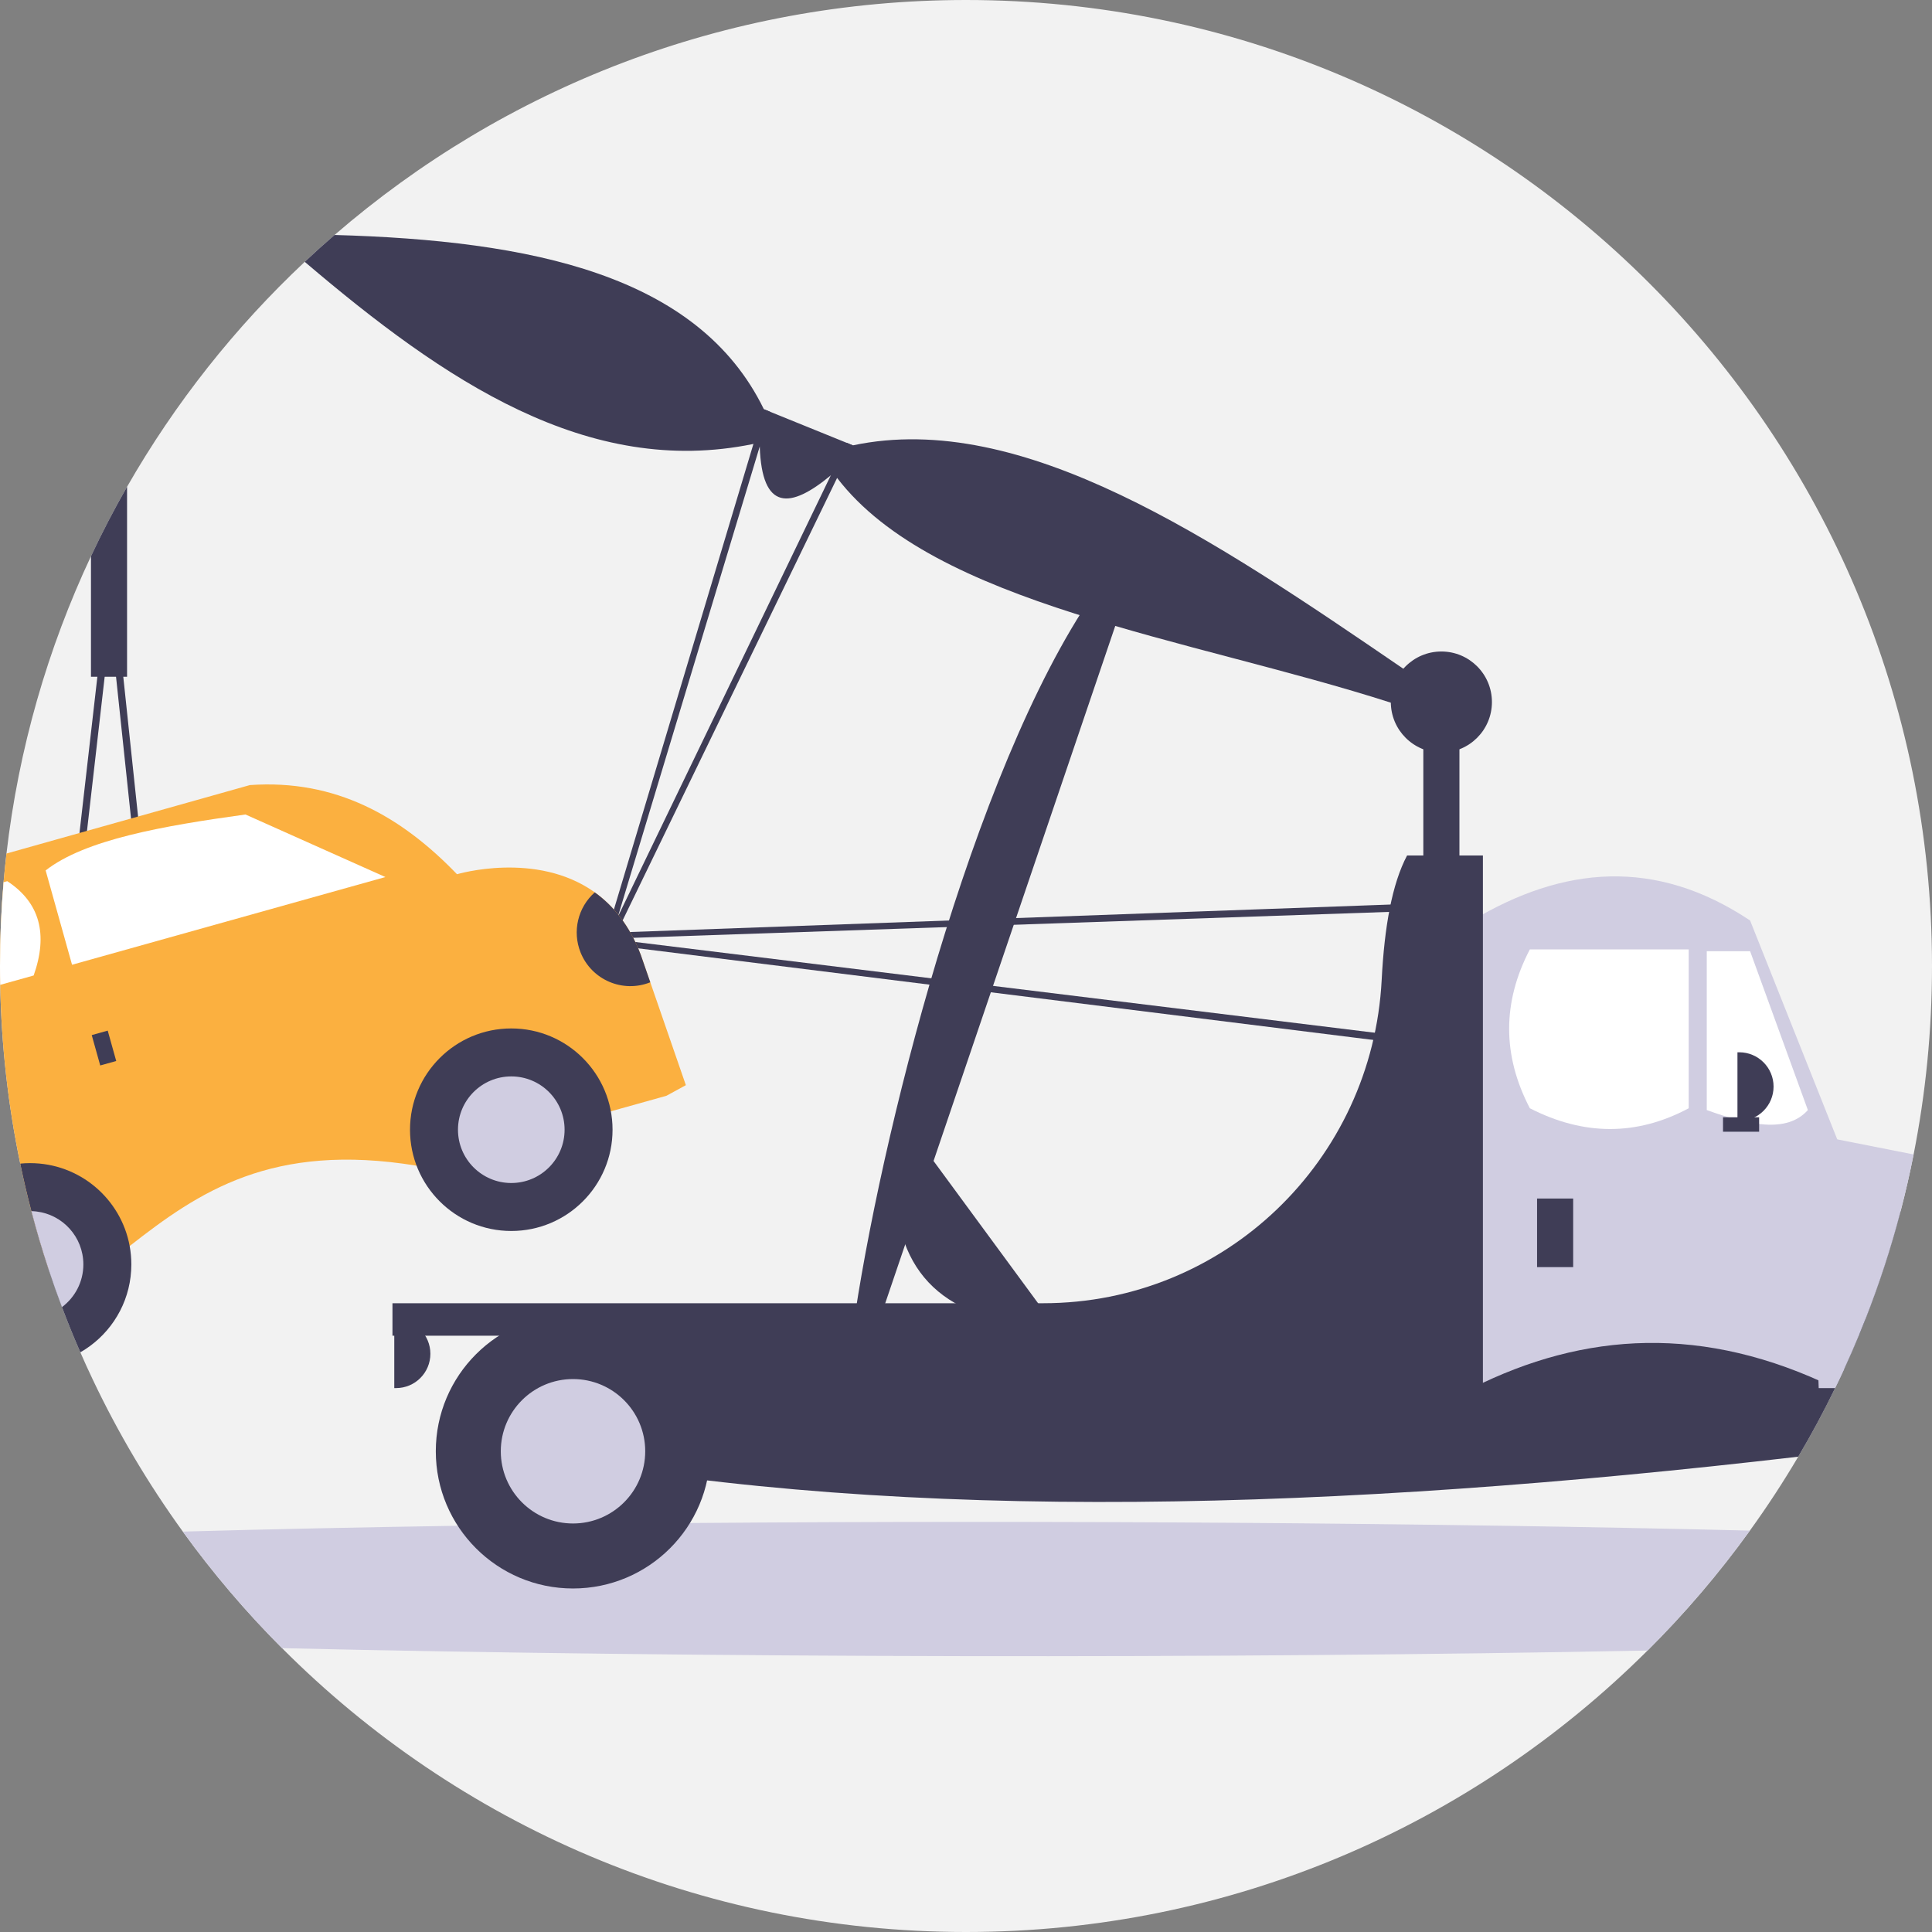
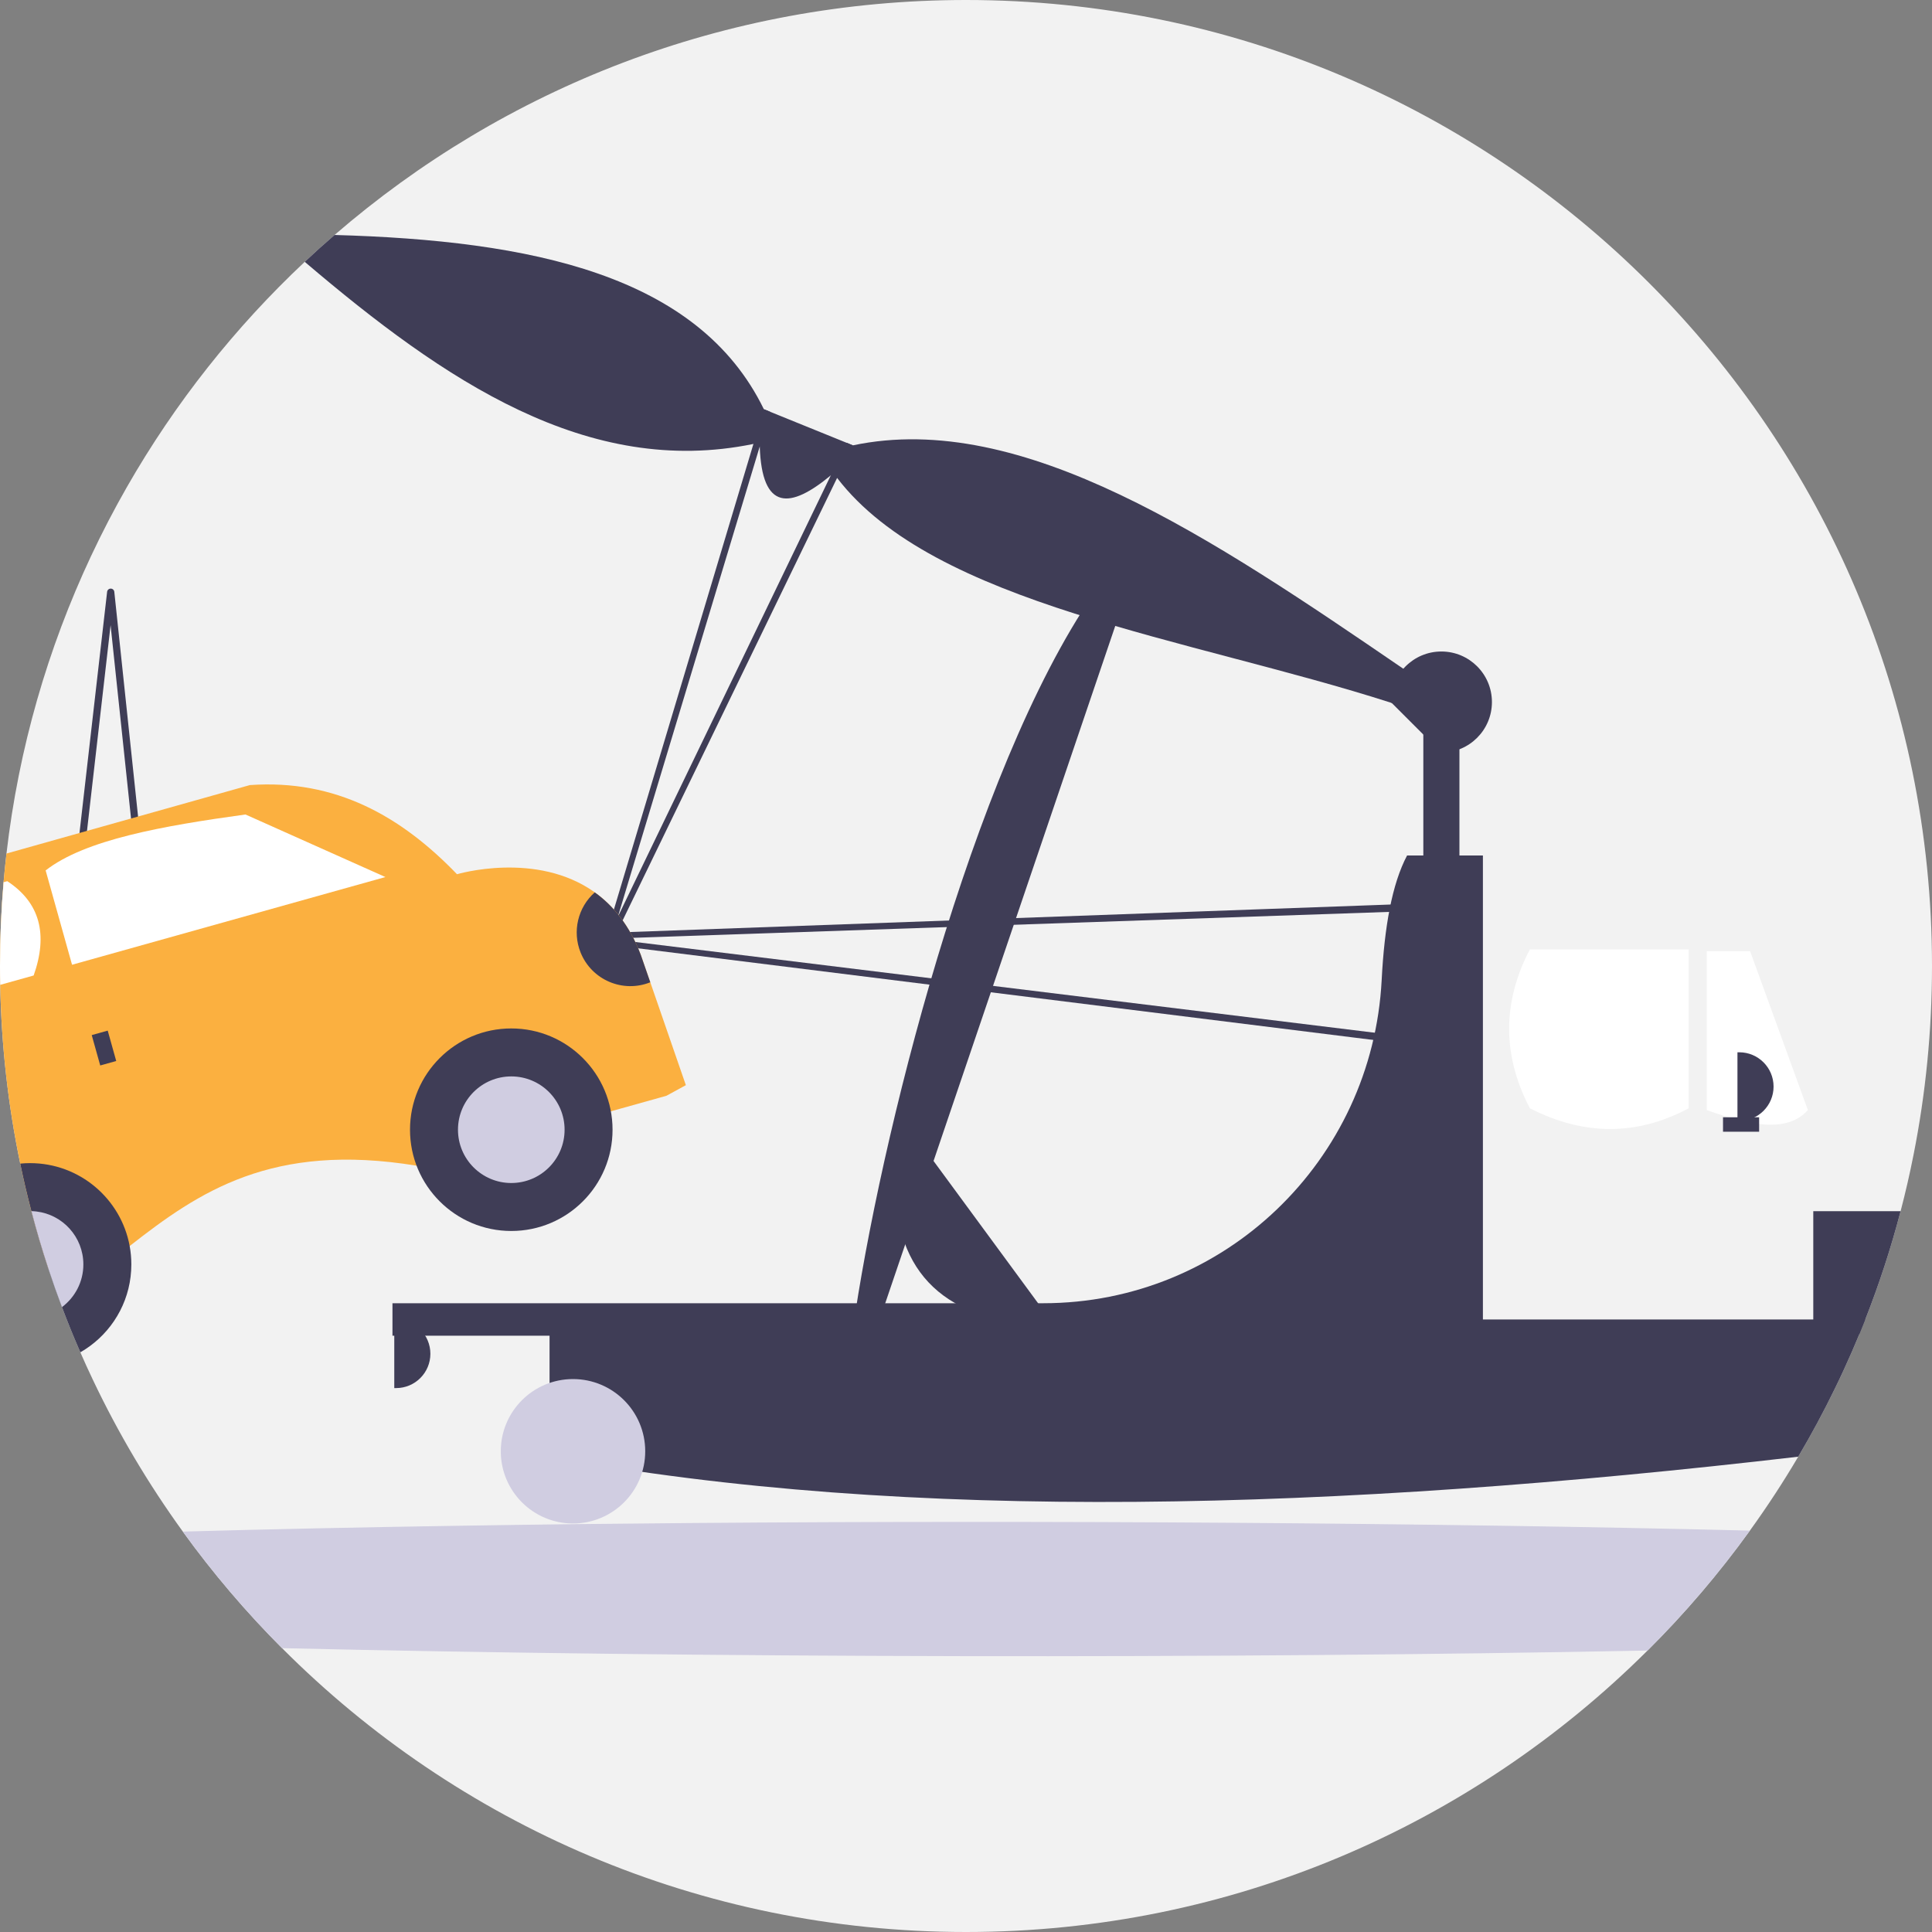
<svg xmlns="http://www.w3.org/2000/svg" width="200" height="200" viewBox="0 0 200 200" fill="none">
  <rect x="0" y="0" width="200" height="200" fill="#808080" stroke="none" />
  <g clip-path="url(#clip0_119_40)">
    <path d="M200 100C200 106.676 199.346 113.201 198.096 119.509C197.707 121.488 197.256 123.444 196.75 125.38C195.75 129.213 194.525 132.954 193.093 136.593C192.898 137.093 192.698 137.589 192.491 138.086C191.981 139.324 191.448 140.549 190.889 141.759C190.593 142.407 190.287 143.052 189.972 143.694C188.796 146.117 187.522 148.488 186.154 150.796C184.602 153.426 182.932 155.981 181.148 158.448C177.957 162.873 174.411 167.028 170.552 170.864C152.469 188.873 127.534 200 100 200C72.34 200 47.299 188.769 29.198 170.617C25.466 166.877 22.028 162.843 18.926 158.549C15.349 153.608 12.213 148.324 9.577 142.756C9.142 141.843 8.722 140.92 8.318 139.991C8.265 139.877 8.219 139.765 8.17 139.651C7.549 138.222 6.966 136.775 6.414 135.312C5.92 134.003 5.451 132.679 5.012 131.343C4.364 129.38 3.775 127.392 3.25 125.377C2.824 123.753 2.438 122.111 2.096 120.457C0.849 114.466 0.139 108.281 0.022 101.951C0.006 101.302 0 100.651 0 100C0 97.077 0.127 94.185 0.37 91.327C0.457 90.333 0.556 89.343 0.67 88.358C1.932 77.469 4.944 67.114 9.417 57.58C10.568 55.127 11.815 52.728 13.154 50.389C18.111 41.731 24.324 33.886 31.546 27.105C32.556 26.154 33.583 25.228 34.633 24.324C52.16 9.167 75.009 0 100 0C155.228 0 200 44.772 200 100Z" fill="#F2F2F2" />
    <path d="M151.08 71.928H147.342V98.467H151.08V71.928Z" fill="#3F3D56" />
    <path d="M151.09 71.593L150.954 71.929L149.682 75.055L147.343 74.105L143.978 72.741C123.099 66.039 96.71 62.609 86.657 49.475L86.003 49.21C81.797 52.7 78.876 52.904 78.648 46.222L77.994 45.957C60.838 49.484 46.002 39.412 31.546 27.105C32.556 26.154 33.583 25.228 34.633 24.324C54.955 24.894 72.285 28.42 79.074 42.361L79.731 42.63L87.63 45.833L88.29 46.102C105.834 42.402 125.544 55.738 145.275 69.231L151.09 71.593Z" fill="#3F3D56" />
    <path d="M181.148 158.447C177.957 162.873 174.411 167.028 170.553 170.864C126.093 171.731 72.515 171.623 29.198 170.617C25.466 166.876 22.028 162.842 18.926 158.549C27.923 158.299 37.478 158.102 47.389 157.947C51.312 157.883 55.293 157.83 59.318 157.781C63.315 157.738 67.355 157.697 71.426 157.663H71.429C108.42 157.364 147.988 157.639 181.148 158.447Z" fill="#D0CDE1" />
    <path d="M196.75 125.38C195.75 129.213 194.525 132.954 193.093 136.593C192.898 137.093 192.698 137.59 192.491 138.086H187.71V125.38H196.75Z" fill="#3F3D56" />
    <path d="M193.093 136.593C192.898 137.093 192.698 137.589 192.491 138.086C191.981 139.324 191.448 140.549 190.889 141.759C190.593 142.407 190.287 143.052 189.972 143.694C188.796 146.117 187.522 148.488 186.154 150.796C138.383 156.362 94.172 157.696 56.889 150.796V136.593H193.093Z" fill="#3F3D56" />
-     <path d="M190.889 119.704V141.759C190.593 142.407 190.287 143.053 189.972 143.695C176.404 137.07 164.001 137.86 152.389 143.695V95.29C161.789 89.67 171.351 88.745 181.17 95.29L190.191 117.948L190.889 119.704Z" fill="#D0CDE1" />
    <path d="M158.369 98.28H174.815V114.726C169.393 117.623 163.909 117.561 158.369 114.726C155.512 109.244 155.512 103.762 158.369 98.28Z" fill="white" />
    <path d="M187.15 114.913C184.988 117.346 181.025 116.476 176.684 114.913V98.467H181.17L187.15 114.913Z" fill="white" />
-     <path d="M162.854 124.071H159.117V131.172H162.854V124.071Z" fill="#3F3D56" />
    <path d="M179.861 108.932H180.048C182.009 108.932 183.599 110.522 183.599 112.483C183.599 114.444 182.009 116.034 180.048 116.034H179.861V108.932Z" fill="#3F3D56" />
    <path d="M40.815 136.592H41.002C42.963 136.592 44.553 138.182 44.553 140.143C44.553 142.104 42.963 143.694 41.002 143.694H40.815V136.592Z" fill="#3F3D56" />
-     <path d="M198.096 119.509C197.707 121.488 197.256 123.444 196.75 125.38C195.75 129.213 194.525 132.954 193.093 136.593C192.898 137.093 192.698 137.589 192.491 138.086C191.981 139.324 191.448 140.549 190.889 141.759C190.593 142.407 190.287 143.052 189.972 143.694H188.272L188.071 138.086L188.018 136.593L187.71 127.892L187.336 117.386L190.191 117.947L198.096 119.509Z" fill="#D0CDE1" />
-     <path d="M59.317 164.439C67.162 164.439 73.521 158.08 73.521 150.235C73.521 142.391 67.162 136.031 59.317 136.031C51.473 136.031 45.114 142.391 45.114 150.235C45.114 158.08 51.473 164.439 59.317 164.439Z" fill="#3F3D56" />
    <path d="M59.317 157.711C63.446 157.711 66.793 154.364 66.793 150.235C66.793 146.106 63.446 142.76 59.317 142.76C55.189 142.76 51.842 146.106 51.842 150.235C51.842 154.364 55.189 157.711 59.317 157.711Z" fill="#D0CDE1" />
    <path d="M153.51 134.91L153.51 88.561H145.66C144.103 91.497 143.312 95.96 143.031 101.439C142.068 120.162 126.739 134.91 107.991 134.91H40.628V138.274H144.993C145.214 140.577 145.439 142.886 145.66 145.189L153.51 145.189V138.274L153.51 134.91Z" fill="#3F3D56" />
    <path d="M92.813 119.394L94.921 117.845L107.872 135.467L105.763 137.017C96.037 135.816 91.766 129.903 92.813 119.394Z" fill="#3F3D56" />
    <path d="M114.393 59.809L116.784 60.872L90.921 137.027L88.531 135.964C91.736 115.095 101.584 76.914 114.393 59.809Z" fill="#3F3D56" />
    <path d="M182.104 115.66H178.366V117.156H182.104V115.66Z" fill="#3F3D56" />
    <path d="M148.533 93.712C148.535 93.684 148.536 93.659 148.531 93.633C148.509 93.425 148.325 93.279 148.12 93.302L145.711 93.573L61.084 96.632L60.336 96.715C60.172 96.733 60.041 96.856 60.011 97.02C59.975 97.224 60.109 97.417 60.313 97.454L146.724 108.225C146.93 108.246 147.111 108.094 147.133 107.887L148.533 93.712ZM62.975 97.172L145.574 94.339L147.743 94.097L146.427 107.413L62.975 97.172Z" fill="#3F3D56" />
    <path d="M87.63 45.833L86.003 49.21L63.96 94.907L78.648 46.222L79.731 42.63L79.074 42.361L77.994 45.957L62.84 96.525L62.679 97.259C62.642 97.42 62.716 97.583 62.864 97.663C63.043 97.765 63.272 97.701 63.37 97.519L86.657 49.475L88.29 46.102L87.63 45.833Z" fill="#3F3D56" />
    <path d="M15.673 97.571L14.589 87.346L14.293 84.528L12.762 70.059L11.833 61.266C11.815 61.077 11.654 60.932 11.463 60.932C11.272 60.932 11.111 61.074 11.089 61.262L10.08 70.059L8.228 86.231L7.886 89.222L6.895 97.864L5.515 109.911C5.512 109.923 5.512 109.935 5.512 109.951C5.509 110.154 5.676 110.324 5.883 110.327L10.377 110.37L16.614 110.429H16.617C16.63 110.429 16.642 110.426 16.654 110.426C16.861 110.404 17.009 110.219 16.988 110.015L15.673 97.571ZM11.975 109.636L10.188 109.62L6.306 109.583L7.429 99.775V99.772L8.664 89.006L9.006 86.012L10.836 70.059L11.448 64.719L12.012 70.059L13.565 84.731L13.861 87.549L14.941 97.775L16.201 109.676L11.975 109.636Z" fill="#3F3D56" />
    <path d="M71 112.336L68.988 113.435L63.238 115.043L58.417 116.395L47.947 119.324L43.127 120.673C28.142 118.215 20.576 123.389 13.423 128.988L8.602 130.336L5.012 131.343C4.364 129.38 3.775 127.392 3.25 125.377C2.824 123.753 2.438 122.111 2.096 120.457C0.849 114.466 0.139 108.281 0.022 101.951C0.006 101.302 0 100.651 0 100C0 97.077 0.127 94.185 0.37 91.327C0.457 90.333 0.556 89.343 0.67 88.358L8.228 86.231L9.006 86.012L13.565 84.731L14.293 84.528L25.864 81.272C34.76 80.643 41.537 84.507 47.309 90.5C47.309 90.5 55.525 88.046 61.571 92.376C63.485 93.75 65.179 95.802 66.327 98.83L67.318 101.685L71 112.336Z" fill="#FBB040" />
    <path d="M52.928 127.431C58.718 127.431 63.411 122.738 63.411 116.948C63.411 111.158 58.718 106.464 52.928 106.464C47.138 106.464 42.444 111.158 42.444 116.948C42.444 122.738 47.138 127.431 52.928 127.431Z" fill="#3F3D56" />
    <path d="M52.928 122.465C55.975 122.465 58.446 119.995 58.446 116.948C58.446 113.9 55.975 111.43 52.928 111.43C49.881 111.43 47.41 113.9 47.41 116.948C47.41 119.995 49.881 122.465 52.928 122.465Z" fill="#D0CDE1" />
    <path d="M13.596 130.892C13.596 134.361 11.911 137.435 9.312 139.343C8.994 139.577 8.661 139.793 8.318 139.991C8.265 139.877 8.219 139.765 8.17 139.651C7.549 138.222 6.966 136.775 6.414 135.312C5.92 134.003 5.451 132.679 5.012 131.343C4.364 129.38 3.775 127.392 3.25 125.377C2.824 123.753 2.438 122.111 2.096 120.457C2.429 120.423 2.769 120.407 3.111 120.407C8.25 120.407 12.528 124.105 13.423 128.988C13.537 129.605 13.596 130.241 13.596 130.892Z" fill="#3F3D56" />
    <path d="M8.63 130.892C8.63 132.701 7.759 134.305 6.414 135.312C5.92 134.003 5.451 132.679 5.012 131.343C4.364 129.38 3.775 127.392 3.25 125.376C6.049 125.444 8.327 127.593 8.602 130.336C8.62 130.518 8.63 130.704 8.63 130.892Z" fill="#D0CDE1" />
    <path d="M39.896 90.791L7.458 99.871L4.725 90.106C8.809 86.917 16.845 85.497 25.412 84.316L39.896 90.791Z" fill="white" />
    <path d="M3.485 100.982L0.022 101.951C0.006 101.303 0 100.651 0 100C0 97.077 0.127 94.185 0.37 91.327L0.753 91.219C4.136 93.439 4.991 96.716 3.485 100.982Z" fill="white" />
    <path d="M11.151 106.69L9.496 107.153L10.376 110.297L12.031 109.834L11.151 106.69Z" fill="#3F3D56" />
    <path d="M67.317 101.686C64.47 102.825 61.239 101.441 60.099 98.594C59.229 96.419 59.817 93.932 61.57 92.377C63.484 93.75 65.18 95.802 66.328 98.83L67.317 101.686Z" fill="#3F3D56" />
-     <path d="M9.417 57.58C10.568 55.127 11.815 52.728 13.154 50.389V70.059H9.417V57.58Z" fill="#3F3D56" />
-     <path d="M149.211 77.909C152.101 77.909 154.444 75.566 154.444 72.676C154.444 69.786 152.101 67.443 149.211 67.443C146.321 67.443 143.978 69.786 143.978 72.676C143.978 75.566 146.321 77.909 149.211 77.909Z" fill="#3F3D56" />
+     <path d="M149.211 77.909C152.101 77.909 154.444 75.566 154.444 72.676C154.444 69.786 152.101 67.443 149.211 67.443C146.321 67.443 143.978 69.786 143.978 72.676Z" fill="#3F3D56" />
  </g>
  <defs>
    <clipPath id="clip0_119_40">
      <rect width="200" height="200" fill="white" />
    </clipPath>
  </defs>
</svg>